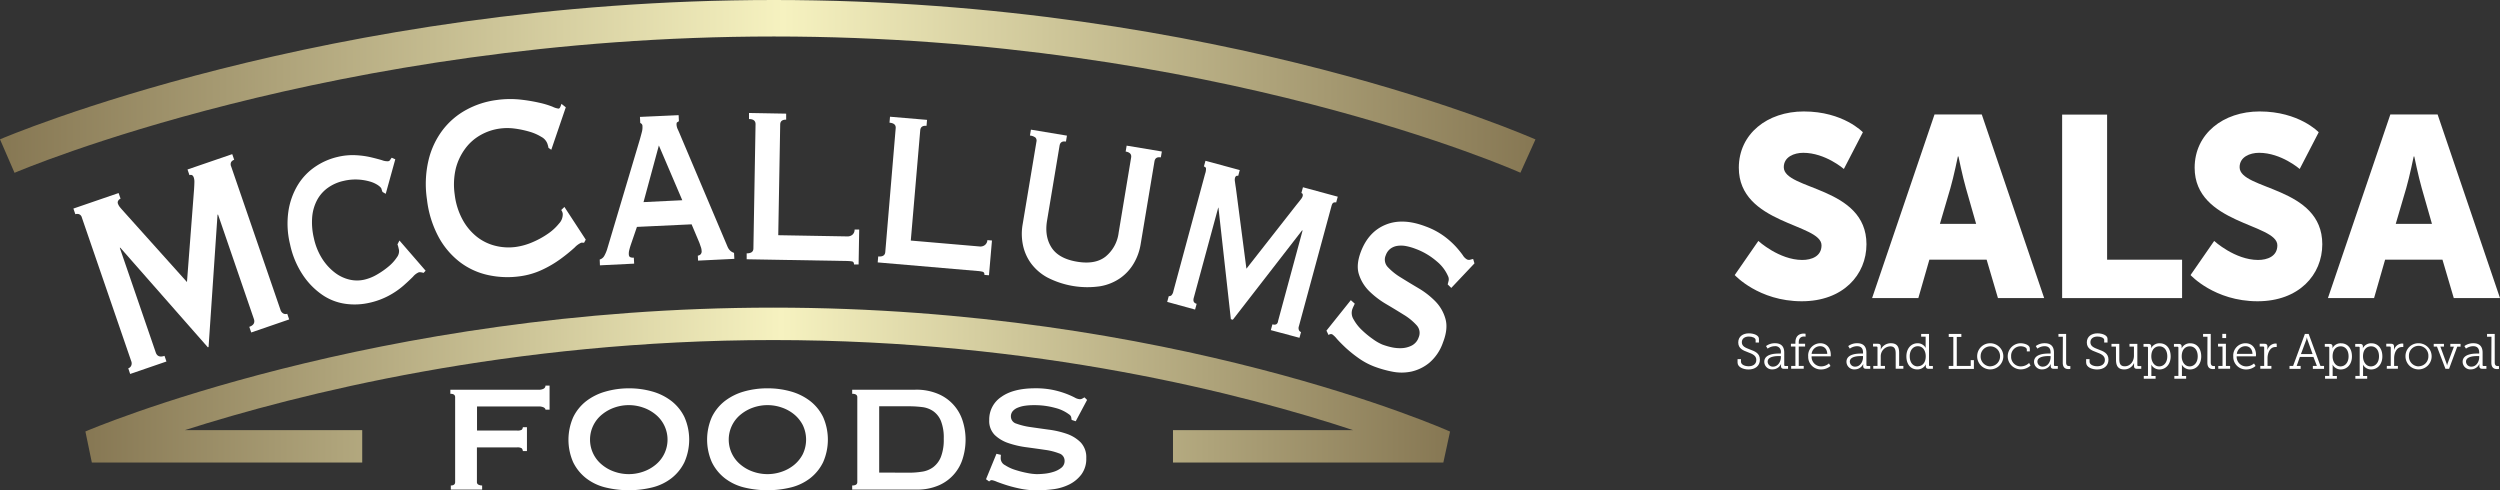
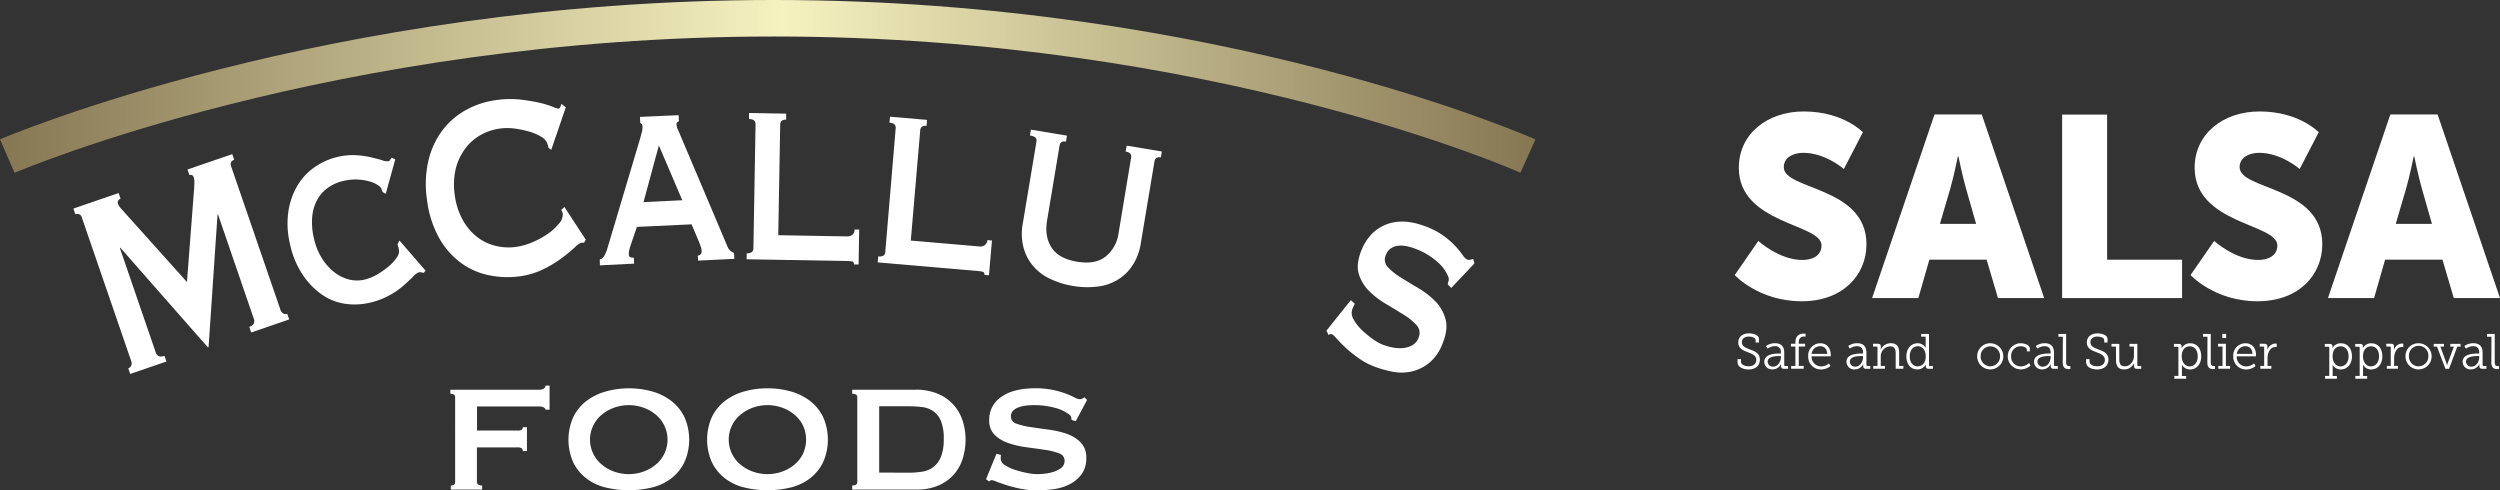
<svg xmlns="http://www.w3.org/2000/svg" xmlns:xlink="http://www.w3.org/1999/xlink" id="Layer_1" data-name="Layer 1" viewBox="0 0 976.9 191.61">
  <rect x="0" y="0" width="976.9" height="191.61" fill="#333333" stroke="none" />
  <defs>
    <style>.cls-1{fill:#fff;}.cls-2{fill:url(#linear-gradient);}.cls-3{fill:url(#linear-gradient-2);}</style>
    <linearGradient id="linear-gradient" y1="159.51" x2="600" y2="159.51" gradientTransform="matrix(1, 0, 0, -1, 0, 193.28)" gradientUnits="userSpaceOnUse">
      <stop offset="0" stop-color="#867753" />
      <stop offset="0.51" stop-color="#f6f2c0" />
      <stop offset="1" stop-color="#867753" />
    </linearGradient>
    <linearGradient id="linear-gradient-2" x1="33.37" y1="42.8" x2="566.62" y2="42.8" xlink:href="#linear-gradient" />
  </defs>
  <path class="cls-1" d="M213.15,160.08c0-.29-.21-.58-.62-.84a4.12,4.12,0,0,0-2.13-.4h-24v9.4H202a3.35,3.35,0,0,0,1.87-.31,1.58,1.58,0,0,0,.44-1h1.6v9.32h-1.6a1.83,1.83,0,0,0-.44-1.07,3.12,3.12,0,0,0-1.87-.35H186.36V188.4a1.07,1.07,0,0,0,.62,1,3.16,3.16,0,0,0,1.42.31v1.6H176.16v-1.6c1.12,0,1.69-.44,1.69-1.33V155.2c0-.88-.62-1.33-1.87-1.33v-1.59H210.4a3.76,3.76,0,0,0,2.13-.45,1.37,1.37,0,0,0,.62-1.15h1.6v9.4Z" />
  <path class="cls-1" d="M245.71,151.74a33.15,33.15,0,0,1,9.18,1.24,22,22,0,0,1,7.49,3.73,17.86,17.86,0,0,1,5.06,6.25,21.81,21.81,0,0,1,0,17.66,17.86,17.86,0,0,1-5.06,6.25,20,20,0,0,1-7.49,3.59,38.52,38.52,0,0,1-18.36,0,20,20,0,0,1-7.5-3.59,17.86,17.86,0,0,1-5.06-6.25A21.88,21.88,0,0,1,224,163a17.86,17.86,0,0,1,5.06-6.25,22.26,22.26,0,0,1,7.5-3.73A33.36,33.36,0,0,1,245.71,151.74Zm0,6.57a16.93,16.93,0,0,0-5.55.93,16,16,0,0,0-4.83,2.66,12.64,12.64,0,0,0,0,19.78,15.42,15.42,0,0,0,4.83,2.66,17,17,0,0,0,11.09,0,15.47,15.47,0,0,0,4.84-2.66,12.66,12.66,0,0,0,0-19.78,15.47,15.47,0,0,0-4.84-2.66,16.82,16.82,0,0,0-5.54-.93Z" />
  <path class="cls-1" d="M299.91,151.74a33.15,33.15,0,0,1,9.18,1.24,22.22,22.22,0,0,1,7.49,3.73,17.86,17.86,0,0,1,5.06,6.25,21.89,21.89,0,0,1,0,17.66,17.86,17.86,0,0,1-5.06,6.25,20.14,20.14,0,0,1-7.49,3.59,38.56,38.56,0,0,1-18.37,0,20.14,20.14,0,0,1-7.49-3.59,17.86,17.86,0,0,1-5.06-6.25,21.89,21.89,0,0,1,0-17.66,17.86,17.86,0,0,1,5.06-6.25,22.22,22.22,0,0,1,7.49-3.73A33.17,33.17,0,0,1,299.91,151.74Zm0,6.57a16.93,16.93,0,0,0-5.55.93,16,16,0,0,0-4.83,2.66,12.64,12.64,0,0,0,0,19.78,15.42,15.42,0,0,0,4.83,2.66,17,17,0,0,0,11.09,0,15.47,15.47,0,0,0,4.84-2.66,13.38,13.38,0,0,0,3.41-4.21,13.15,13.15,0,0,0,0-11.36,13.38,13.38,0,0,0-3.41-4.21,15.47,15.47,0,0,0-4.84-2.66,16.82,16.82,0,0,0-5.54-.93Z" />
  <path class="cls-1" d="M333,189.71c1.36,0,2-.44,2-1.33V155.2c0-.88-.68-1.33-2-1.33v-1.59h24.66a21.7,21.7,0,0,1,9,1.68,16.85,16.85,0,0,1,9.54,10.6,24,24,0,0,1,1.11,7.23,24.92,24.92,0,0,1-1.07,7.23,16.65,16.65,0,0,1-9.31,10.6,21.11,21.11,0,0,1-8.87,1.69H333Zm22.09-5a32.72,32.72,0,0,0,5.23-.4,9.62,9.62,0,0,0,4.35-1.77,9.43,9.43,0,0,0,3-4,18.47,18.47,0,0,0,1.11-7.06,17.77,17.77,0,0,0-1.11-7,8.71,8.71,0,0,0-3-3.81,9.61,9.61,0,0,0-4.35-1.6,41.59,41.59,0,0,0-5.23-.31H343.55v25.9Z" />
  <path class="cls-1" d="M391.1,177.73a6.47,6.47,0,0,1-.05.76,5.89,5.89,0,0,0,0,.84,3,3,0,0,0,1.69,2.44,16,16,0,0,0,4,1.86,38.08,38.08,0,0,0,4.7,1.2,20.67,20.67,0,0,0,3.68.44c.83,0,1.85-.05,3.06-.17a17.1,17.1,0,0,0,3.6-.76,9.22,9.22,0,0,0,3-1.59A3.34,3.34,0,0,0,416,180a3,3,0,0,0-2.17-2.84,23.93,23.93,0,0,0-5.45-1.37c-2.19-.33-4.56-.65-7.1-1a36.11,36.11,0,0,1-7.1-1.6,14.24,14.24,0,0,1-5.45-3.19,7.77,7.77,0,0,1-2.18-5.9,10.57,10.57,0,0,1,4.71-9q4.69-3.36,13.21-3.37a32.91,32.91,0,0,1,7.14.67,34.89,34.89,0,0,1,5,1.46,33.84,33.84,0,0,1,3.32,1.47,4.78,4.78,0,0,0,1.91.66,2,2,0,0,0,1.06-.22c.24-.15.54-.31.89-.49l1,1-4.44,8.33-1.6-.53c-.06-.35-.11-.71-.17-1.06a1.83,1.83,0,0,0-.8-1.07,15.16,15.16,0,0,0-5.5-2.57,30.11,30.11,0,0,0-8.34-1.06,23.74,23.74,0,0,0-3.37.22,11.55,11.55,0,0,0-2.84.75,5.08,5.08,0,0,0-2,1.38,3.13,3.13,0,0,0-.71,2.08,2.91,2.91,0,0,0,2.17,2.8,26.38,26.38,0,0,0,5.46,1.33q3.29.48,7.09,1a35.18,35.18,0,0,1,7.1,1.64,14.15,14.15,0,0,1,5.46,3.37,8.39,8.39,0,0,1,2.17,6.13,10.18,10.18,0,0,1-1.91,6.38,13.5,13.5,0,0,1-4.74,3.91,19.85,19.85,0,0,1-6.26,1.86,51.19,51.19,0,0,1-6.43.44,31.84,31.84,0,0,1-6-.57,52.75,52.75,0,0,1-5.41-1.34c-1.62-.5-3-1-4.12-1.41a8.88,8.88,0,0,0-2-.67,1.36,1.36,0,0,0-1.07.53l-1.24-.88,4.08-9.94Z" />
  <path class="cls-1" d="M50.12,143.92a1.91,1.91,0,0,0,1.14-1,2.29,2.29,0,0,0,0-1.85L32,85.05a1.9,1.9,0,0,0-1.09-1.34,2.31,2.31,0,0,0-1.47,0l-.76-2.21,17.67-6.07.76,2.21a1.84,1.84,0,0,0-.87.71,1.33,1.33,0,0,0-.14,1.28,4.83,4.83,0,0,0,.9,1.49c.48.57,1,1.16,1.57,1.79l24.49,27.3L75.83,74c.08-1.22.12-2.17.13-2.86a5.3,5.3,0,0,0-.24-1.77c-.31-.9-.87-1.21-1.69-.93l-.76-2.21,17.48-6,.76,2.21a2.21,2.21,0,0,0-1.18.88,2,2,0,0,0,0,1.73l19.26,56a2.39,2.39,0,0,0,1.14,1.46,1.93,1.93,0,0,0,1.51.1l.76,2.21-14.83,5.1-.76-2.21q2.55-.88,1.79-3.09l-14-40.78L85,83.9,81.5,135.61l-.29.09L47,96.78l-.19.06,14.06,40.91c.51,1.47,1.64,1.9,3.41,1.3l.76,2.21-14.18,4.87Z" />
  <path class="cls-1" d="M149.45,75a3,3,0,0,0-.17-.5,4.44,4.44,0,0,1-.19-.62c-.09-.42-.55-.92-1.36-1.49a11.42,11.42,0,0,0-3.24-1.47,20.73,20.73,0,0,0-4.63-.76,19.74,19.74,0,0,0-5.52.51,16.73,16.73,0,0,0-6.11,2.64A14.09,14.09,0,0,0,124,78a17.13,17.13,0,0,0-2,6.7,26.48,26.48,0,0,0,.65,8.37,24.64,24.64,0,0,0,3.16,7.88,21,21,0,0,0,4.85,5.43,15,15,0,0,0,5.76,2.84,12.85,12.85,0,0,0,5.85.08,17.61,17.61,0,0,0,5.17-2.09A31.46,31.46,0,0,0,152,104a16.38,16.38,0,0,0,3.07-3.42,4,4,0,0,0,.85-2.85l-.23-1a7.72,7.72,0,0,0-.38-1.24l.78-1.51,10.23,11.81-.83.86a4.09,4.09,0,0,0-1.8-.26,5.82,5.82,0,0,0-2.28,1.71c-1,1-2.28,2.22-3.85,3.59a31,31,0,0,1-5.68,3.87,29.51,29.51,0,0,1-7.72,2.8,25.86,25.86,0,0,1-9.24.35,21.14,21.14,0,0,1-9-3.51,28.67,28.67,0,0,1-7.58-7.75,34.28,34.28,0,0,1-5-12,33.77,33.77,0,0,1-.64-12.9,27.78,27.78,0,0,1,3.64-10.21,23.13,23.13,0,0,1,6.84-7.19,26,26,0,0,1,8.91-3.87,25,25,0,0,1,7-.63,34.12,34.12,0,0,1,5.87.81c1.73.41,3.18.8,4.35,1.15a5.67,5.67,0,0,0,2.44.39,1.14,1.14,0,0,0,.75-.57,3.85,3.85,0,0,1,.59-.8l1.37.62-3.73,13.49Z" />
  <path class="cls-1" d="M228.25,94.83a1.75,1.75,0,0,1-.56,0,2.53,2.53,0,0,0-.55,0,8.41,8.41,0,0,0-2.62,1.92,65.46,65.46,0,0,1-5.19,4.23,42.74,42.74,0,0,1-7.33,4.37,29.64,29.64,0,0,1-8.92,2.62,35.34,35.34,0,0,1-12.26-.47,28,28,0,0,1-11-5,31,31,0,0,1-8.4-9.83A40.62,40.62,0,0,1,166.85,78a40.67,40.67,0,0,1,.59-15.35A31.58,31.58,0,0,1,173,50.78a29,29,0,0,1,9.29-7.91A33.67,33.67,0,0,1,194,39.09a38.08,38.08,0,0,1,9.3-.18,65,65,0,0,1,7.47,1.24,34.17,34.17,0,0,1,5.14,1.55,7.58,7.58,0,0,0,2.32.74c.33,0,.58-.3.76-.76s.31-.82.41-1.1l1.69,1.35-5.67,16.6-1.11-.77a4.87,4.87,0,0,0-.15-.76c-.07-.26-.16-.55-.27-.88a5,5,0,0,0-2.36-2.64,18.8,18.8,0,0,0-4.76-2.06,38.28,38.28,0,0,0-5.8-1.2,22,22,0,0,0-5.5,0,21,21,0,0,0-7.77,2.6,19,19,0,0,0-6,5.38,22.18,22.18,0,0,0-3.63,7.8,27.35,27.35,0,0,0-.38,10.08,27.13,27.13,0,0,0,3,9.62,21.8,21.8,0,0,0,5.47,6.68A18.92,18.92,0,0,0,193.38,96a21.09,21.09,0,0,0,8.18.49,25.07,25.07,0,0,0,6.51-1.84,33.29,33.29,0,0,0,6-3.29,20,20,0,0,0,4.37-4,5.22,5.22,0,0,0,1.46-3.8,3,3,0,0,0-.6-1.49l1.25-1.21,8.34,12.78Z" />
  <path class="cls-1" d="M234.34,101.41a3,3,0,0,0,1.87-1.58,14.1,14.1,0,0,0,1-2.33L250,54.6c.35-1.23.61-2.21.81-3a6.83,6.83,0,0,0,.24-2.16,1.36,1.36,0,0,0-.29-1c-.17-.16-.37-.26-.58-.43l-.11-2.33L265.18,45l.11,2.33a2,2,0,0,1-.63.42c-.23.1-.32.45-.29,1.06a5,5,0,0,0,.54,1.86c.33.72.69,1.55,1.07,2.48l18.34,43.31a4.59,4.59,0,0,0,1.18,1.64,4.49,4.49,0,0,0,1.33.71l.12,2.34-14.17.69-.1-1.94a1.93,1.93,0,0,0,1-.44,1.65,1.65,0,0,0,.48-1.46,5,5,0,0,0-.27-1.42c-.16-.42-.35-1-.58-1.66l-3.06-7.26-21.36,1-2.45,7.14c-.23.71-.41,1.35-.55,1.92a5.41,5.41,0,0,0-.18,1.5c0,.7.22,1.12.56,1.27a3,3,0,0,0,1.41.19l.12,2.34-13.37.66Zm32.27-23.17-9.15-21.4-6,22.14Z" />
  <path class="cls-1" d="M307.2,44.41v2.34c-1.54,0-2.31.61-2.33,1.91l-.76,43.25,27,.47a2.92,2.92,0,0,0,2-.68,2.56,2.56,0,0,0,.83-2h1.8l-.23,13.64h-1.8c0-.7-.25-1.09-.78-1.19a13.37,13.37,0,0,0-2-.16l-39.16-.68V99c1.73,0,2.61-.61,2.63-1.9l.84-48.58c0-1.29-.83-2-2.56-2V44.15Z" />
  <path class="cls-1" d="M362.25,46.84l-.2,2.33c-1.53-.13-2.35.45-2.46,1.75L355.9,94l26.88,2.31a2.88,2.88,0,0,0,2.05-.54,2.6,2.6,0,0,0,1-1.94l1.79.15-1.17,13.59-1.79-.15q.09-1-.69-1.23a11.37,11.37,0,0,0-2-.3l-39-3.35.2-2.33c1.73.15,2.65-.42,2.76-1.72L350,50.1c.12-1.29-.69-2-2.42-2.16l.2-2.33Z" />
  <path class="cls-1" d="M416.53,55.33c-1.44-.25-2.27.28-2.49,1.56l-4.91,29.42q-1,6.16,1.8,10.47c1.88,2.87,5.2,4.69,9.93,5.48s8.45.14,11.16-2a14.27,14.27,0,0,0,5.1-9.32L442,61.56c.22-1.28-.5-2.06-2.14-2.34l.39-2.31L454,59.2l-.39,2.3c-1.45-.24-2.28.28-2.49,1.57l-5.41,32.41a21.48,21.48,0,0,1-2.65,7.39,18.3,18.3,0,0,1-5.27,5.77,19.41,19.41,0,0,1-7.93,3.22,34.17,34.17,0,0,1-20.6-3.44,19.5,19.5,0,0,1-6.46-5.62,18.52,18.52,0,0,1-3.1-7.17,21.58,21.58,0,0,1-.11-7.85L405,55.37a1.77,1.77,0,0,0-.35-1.58,4,4,0,0,0-2.19-.82l.38-2.31L416.92,53Z" />
-   <path class="cls-1" d="M456.7,115.73a1.62,1.62,0,0,0,1-.28,3.1,3.1,0,0,0,.81-1.66l12.4-45.89a5.44,5.44,0,0,0,.34-2.19,1,1,0,0,0-.82-.63l.62-2.25,13.4,3.63-.61,2.26c-.64-.18-1.07.11-1.27.86a3.72,3.72,0,0,0,0,1.41c.08.61.2,1.47.38,2.6l4.1,31.41,19.48-24.86c.72-.88,1.29-1.6,1.72-2.16a4.42,4.42,0,0,0,.74-1.21c.21-.75.05-1.2-.46-1.34l.61-2.26,13.6,3.69-.62,2.26a1.56,1.56,0,0,0-1,.06c-.34.13-.6.53-.79,1.2L507.55,127.5a2.06,2.06,0,0,0,.05,1.56,1.32,1.32,0,0,0,.79.69l-.61,2.25-11.19-3,.62-2.26c1.35.37,2.09-.1,2.24-1.41L509,90.08l-.19-.06-27.07,34.92-.77-.21-4.85-43.57h.09l-.19,0-9.55,35.23c-.34,1.25,0,2,1.13,2.33l-.61,2.25-10.9-3Z" />
  <path class="cls-1" d="M529.38,118.65c-.13.32-.28.66-.45,1s-.33.73-.49,1.14a4.67,4.67,0,0,0,.48,4,17,17,0,0,0,3.26,4.19,35.74,35.74,0,0,0,4.31,3.54,18.74,18.74,0,0,0,3.63,2.1,27.4,27.4,0,0,0,3.31,1,15.48,15.48,0,0,0,4.18.43,9.61,9.61,0,0,0,4-1,5.54,5.54,0,0,0,2.74-3.19,4.39,4.39,0,0,0-.79-4.76,22.11,22.11,0,0,0-5-4.09c-2.13-1.33-4.44-2.74-6.94-4.21a33.62,33.62,0,0,1-6.62-5.07,16,16,0,0,1-4-6.57q-1.18-3.73.83-8.94,3-7.75,9.71-10.45t15.67.76a28.91,28.91,0,0,1,7.15,3.81,32.18,32.18,0,0,1,4.49,4,38.34,38.34,0,0,1,2.73,3.35,4.58,4.58,0,0,0,1.65,1.68,1.8,1.8,0,0,0,1.23.13,12.18,12.18,0,0,1,1.19-.3l.51,1.72-9.06,9.59-1.4-1.37c.13-.51.25-1,.38-1.53a2.74,2.74,0,0,0-.28-1.78,15.45,15.45,0,0,0-4.42-5.74,26.75,26.75,0,0,0-8.2-4.84,21.84,21.84,0,0,0-3.65-1.07,10.16,10.16,0,0,0-3.39-.12,6.07,6.07,0,0,0-2.77,1.09,5.4,5.4,0,0,0-1.85,2.56,4.22,4.22,0,0,0,.81,4.69,23.82,23.82,0,0,0,5,4c2.13,1.33,4.45,2.74,6.94,4.21a31.76,31.76,0,0,1,6.59,5.12,15.81,15.81,0,0,1,3.95,6.82q1.13,3.92-.94,9.24a18.17,18.17,0,0,1-5.38,8,16.9,16.9,0,0,1-7,3.41,18.51,18.51,0,0,1-7.56,0,43.67,43.67,0,0,1-7-2,27.53,27.53,0,0,1-6-3.22,50.63,50.63,0,0,1-5-4c-1.44-1.35-2.64-2.56-3.58-3.62a8.89,8.89,0,0,0-1.79-1.73,1.4,1.4,0,0,0-1.41.29l-.83-1.72,9.53-11.91Z" />
  <path class="cls-2" d="M5.68,67.53,0,54.45C1.25,53.9,127.33,0,302.43,0S598.8,54,600,54.49l-5.88,13C593,67,474.31,14.26,302.43,14.26S6.91,67,5.68,67.53Z" />
-   <path class="cls-3" d="M566.62,168.64c-1.07-.49-108.8-48.43-264.47-48.43S34.48,168.12,33.37,168.6l2.52,12.15H141.54V168.08H72.23c43.86-14,127.06-35.2,229.92-35.2s184.05,21.18,226.61,35.2h-70.4v12.67H564Z" />
  <path class="cls-1" d="M687.09,94.15s8.13,7.43,17.16,7.43c3.62,0,7.53-1.41,7.53-5.72,0-8.53-32.32-8.23-32.32-30.31,0-13.25,11.14-22,25.39-22,15.46,0,23.09,8.13,23.09,8.13l-7.43,14.35s-7.23-6.32-15.86-6.32c-3.61,0-7.62,1.61-7.62,5.62,0,9,32.31,7.43,32.31,30.11,0,11.94-9.13,22.28-25.29,22.28-16.86,0-26.19-10.24-26.19-10.24Z" />
  <path class="cls-1" d="M776.3,101.48H753.92l-4.31,15H731.54l24.39-71.75H774.4l24.38,71.75H780.72ZM765.06,61.13s-1.6,7.83-2.91,12.35l-4.11,14h14.15l-4-14c-1.3-4.52-2.91-12.35-2.91-12.35Z" />
  <path class="cls-1" d="M805.8,44.78h17.57v56.7h29.3v15H805.8Z" />
  <path class="cls-1" d="M865.21,94.15s8.13,7.43,17.16,7.43c3.61,0,7.53-1.41,7.53-5.72,0-8.53-32.32-8.23-32.32-30.31,0-13.25,11.14-22,25.39-22,15.46,0,23.09,8.13,23.09,8.13l-7.43,14.35s-7.23-6.32-15.86-6.32c-3.61,0-7.62,1.61-7.62,5.62,0,9,32.31,7.43,32.31,30.11,0,11.94-9.13,22.28-25.29,22.28-16.86,0-26.19-10.24-26.19-10.24Z" />
  <path class="cls-1" d="M954.42,101.48H932l-4.31,15H909.66l24.39-71.75h18.47l24.38,71.75H958.84ZM943.18,61.13s-1.6,7.83-2.91,12.35l-4.11,14h14.15l-4-14c-1.3-4.52-2.91-12.35-2.91-12.35Z" />
  <path class="cls-1" d="M680.3,140.32v1c0,1.14,1.42,1.8,3,1.8,1.76,0,3-.87,3-2.46,0-1.79-1.65-2.41-3.41-3.07s-3.65-1.39-3.65-3.78,1.92-3.55,4.15-3.55c1.94,0,3.94.76,3.94,2.14v1.45h-1.3v-1c0-.87-1.41-1.34-2.64-1.34-1.55,0-2.75.76-2.75,2.22,0,1.64,1.47,2.17,3.12,2.81,2,.73,3.94,1.49,3.94,4s-1.92,3.84-4.44,3.84c-2,0-4.29-.87-4.29-2.73v-1.3Z" />
  <path class="cls-1" d="M695.25,138.15h.64v-.41a2.13,2.13,0,0,0-2.35-2.46,4.92,4.92,0,0,0-2.83.95l-.62-1a5.81,5.81,0,0,1,3.53-1.11c2.37,0,3.59,1.26,3.59,3.67v4.81a.37.37,0,0,0,.42.42h1.07v1.09h-1.59c-.83,0-1.16-.37-1.16-1.07v-.17a4.14,4.14,0,0,1,.06-.76h0a3.63,3.63,0,0,1-3.34,2.23,3,3,0,0,1-3.26-2.91C689.37,138.28,693.6,138.15,695.25,138.15Zm-2.42,5.12c1.95,0,3.06-2,3.06-3.67v-.46h-.56c-.8,0-4.6-.08-4.6,2.17A2,2,0,0,0,692.83,143.27Z" />
  <path class="cls-1" d="M699.92,143h1.65v-7.58h-1.75v-1.09h1.75v-.5c0-3.08,2.17-3.47,3.18-3.47a4.58,4.58,0,0,1,.79.06v1.14a3.11,3.11,0,0,0-.66-.06c-.65,0-2,.24-2,2.31v.52h2.48v1.09h-2.48V143h1.94v1.09h-4.91Z" />
  <path class="cls-1" d="M711.3,134.13c2.7,0,4.09,2.08,4.09,4.5,0,.23,0,.62,0,.62h-7.49a3.72,3.72,0,0,0,3.78,3.92,4.57,4.57,0,0,0,3-1.16l.6,1a5.54,5.54,0,0,1-3.61,1.36,4.93,4.93,0,0,1-5.1-5.1A4.76,4.76,0,0,1,711.3,134.13Zm2.72,4.15c-.08-2.05-1.32-3-2.76-3a3.33,3.33,0,0,0-3.35,3Z" />
  <path class="cls-1" d="M727.35,138.15H728v-.41c0-1.82-1-2.46-2.34-2.46a4.92,4.92,0,0,0-2.83.95l-.62-1a5.77,5.77,0,0,1,3.53-1.11c2.36,0,3.58,1.26,3.58,3.67v4.81a.38.38,0,0,0,.43.42h1.07v1.09h-1.59c-.84,0-1.17-.37-1.17-1.07v-.17a4.14,4.14,0,0,1,.06-.76h0a3.61,3.61,0,0,1-3.33,2.23,3,3,0,0,1-3.26-2.91C721.48,138.28,725.71,138.15,727.35,138.15Zm-2.42,5.12c2,0,3.06-2,3.06-3.67v-.46h-.56c-.79,0-4.59-.08-4.59,2.17A2,2,0,0,0,724.93,143.27Z" />
  <path class="cls-1" d="M732,143h1.65v-7.15a.38.38,0,0,0-.42-.43h-1.32v-1.09h1.86c.81,0,1.18.35,1.18,1.09V136a3.11,3.11,0,0,1-.08.7h0a4.32,4.32,0,0,1,4-2.58c2.4,0,3.24,1.38,3.24,3.78V143h1.65v1.09h-3v-5.86c0-1.53-.25-2.89-2.13-2.89a3.88,3.88,0,0,0-3.71,4.06V143h1.65v1.09H732Z" />
  <path class="cls-1" d="M749.34,134.13a3.51,3.51,0,0,1,3.18,1.9h0a4.66,4.66,0,0,1-.06-.75v-3.71h-1.75v-1.08h3.07v12.12a.37.37,0,0,0,.43.42h1.08v1.09h-1.61c-.83,0-1.16-.37-1.16-1.07v-.17a1.84,1.84,0,0,1,.08-.6h0a3.66,3.66,0,0,1-3.44,2.07c-2.61,0-4.22-2.09-4.22-5.1S746.74,134.13,749.34,134.13Zm0,9c1.63,0,3.16-1.16,3.16-3.92,0-2-1-3.92-3.09-3.92-1.74,0-3.16,1.44-3.16,3.92S747.55,143.17,749.38,143.17Z" />
-   <path class="cls-1" d="M761.49,143h1.79V131.65h-1.79v-1.16h4.93v1.16h-1.79V143h5.45v-2.27h1.24v3.43h-9.83Z" />
  <path class="cls-1" d="M777.74,134.13a5.11,5.11,0,1,1-5.14,5.06A5.05,5.05,0,0,1,777.74,134.13Zm0,9a3.85,3.85,0,0,0,3.8-4,3.79,3.79,0,1,0-7.58,0A3.85,3.85,0,0,0,777.74,143.17Z" />
  <path class="cls-1" d="M789.57,134.13c1.22,0,3.6.51,3.6,2.12v1.06H792v-.71c0-.88-1.47-1.29-2.36-1.29a3.7,3.7,0,0,0-3.77,3.92,3.74,3.74,0,0,0,3.82,3.94,4.66,4.66,0,0,0,3.2-1.34l.57,1a5.6,5.6,0,0,1-3.81,1.51,5.11,5.11,0,1,1,0-10.22Z" />
  <path class="cls-1" d="M800.65,138.15h.64v-.41c0-1.82-1-2.46-2.34-2.46a4.92,4.92,0,0,0-2.83.95l-.62-1a5.77,5.77,0,0,1,3.53-1.11c2.36,0,3.58,1.26,3.58,3.67v4.81a.38.38,0,0,0,.43.42h1.07v1.09h-1.59c-.84,0-1.17-.37-1.17-1.07v-.17a4.14,4.14,0,0,1,.06-.76h0a3.61,3.61,0,0,1-3.33,2.23,3,3,0,0,1-3.26-2.91C794.78,138.28,799,138.15,800.65,138.15Zm-2.42,5.12c2,0,3.06-2,3.06-3.67v-.46h-.56c-.79,0-4.59-.08-4.59,2.17A2,2,0,0,0,798.23,143.27Z" />
  <path class="cls-1" d="M806.08,131.57h-1.72v-1.08h3v11.09c0,.79.21,1.45,1.11,1.45a3,3,0,0,0,.54,0v1.13a5.4,5.4,0,0,1-.76.06c-1.28,0-2.21-.64-2.21-2.5Z" />
  <path class="cls-1" d="M816.51,140.32v1c0,1.14,1.42,1.8,3,1.8,1.76,0,3-.87,3-2.46,0-1.79-1.64-2.41-3.41-3.07s-3.65-1.39-3.65-3.78,1.92-3.55,4.15-3.55c1.94,0,3.94.76,3.94,2.14v1.45h-1.3v-1c0-.87-1.41-1.34-2.64-1.34-1.55,0-2.75.76-2.75,2.22,0,1.64,1.47,2.17,3.12,2.81,2,.73,3.94,1.49,3.94,4s-1.92,3.84-4.44,3.84c-2,0-4.29-.87-4.29-2.73v-1.3Z" />
  <path class="cls-1" d="M826.83,135.45h-1.75v-1.09h3.06v5.88c0,1.53.24,2.89,2.14,2.89,2.19,0,3.58-2,3.58-4.13v-3.55h-1.74v-1.09h3.07v8.27a.37.37,0,0,0,.42.42h1.11v1.07h-1.65c-.82,0-1.17-.35-1.17-1.09v-.48c0-.39,0-.7,0-.7h0a4.09,4.09,0,0,1-3.86,2.5c-2.24,0-3.19-1.24-3.19-3.78Z" />
-   <path class="cls-1" d="M839.35,146.91v-11a.39.39,0,0,0-.43-.43H837.6v-1.09h1.85c.83,0,1.16.35,1.16,1v.08a3.72,3.72,0,0,1-.06.68h0a3.58,3.58,0,0,1,3.41-2c2.62,0,4.25,2.1,4.25,5.12s-1.84,5.1-4.38,5.1a3.57,3.57,0,0,1-3.22-1.94h0a5.62,5.62,0,0,1,.06.86v3.64h1.65V148H837.7v-1.09Zm4.38-3.74c1.73,0,3.16-1.44,3.16-3.92s-1.28-3.92-3.1-3.92c-1.63,0-3.14,1.17-3.14,3.94C840.65,141.23,841.73,143.17,843.73,143.17Z" />
  <path class="cls-1" d="M851.23,146.91v-11a.38.38,0,0,0-.42-.43h-1.32v-1.09h1.84c.83,0,1.16.35,1.16,1v.08a4.43,4.43,0,0,1,0,.68h0a3.58,3.58,0,0,1,3.42-2c2.62,0,4.24,2.1,4.24,5.12s-1.84,5.1-4.38,5.1a3.58,3.58,0,0,1-3.22-1.94h0a5.62,5.62,0,0,1,.06.86v3.64h1.65V148h-4.61v-1.09Zm4.39-3.74c1.72,0,3.16-1.44,3.16-3.92s-1.28-3.92-3.11-3.92c-1.63,0-3.14,1.17-3.14,3.94C852.53,141.23,853.62,143.17,855.62,143.17Z" />
  <path class="cls-1" d="M862.59,131.57h-1.72v-1.08h3v11.09c0,.79.21,1.45,1.11,1.45a2.9,2.9,0,0,0,.54,0v1.13a5.4,5.4,0,0,1-.76.06c-1.28,0-2.21-.64-2.21-2.5Z" />
  <path class="cls-1" d="M866.82,143h1.65v-7.58h-1.75v-1.09h3.07V143h1.65v1.09h-4.62Zm1.57-12.54h1.49v1.64h-1.49Z" />
  <path class="cls-1" d="M877.46,134.13c2.7,0,4.1,2.08,4.1,4.5a5.4,5.4,0,0,1-.06.62H874a3.73,3.73,0,0,0,3.78,3.92,4.57,4.57,0,0,0,3-1.16l.6,1a5.5,5.5,0,0,1-3.6,1.36,4.94,4.94,0,0,1-5.11-5.1A4.77,4.77,0,0,1,877.46,134.13Zm2.72,4.15c-.08-2.05-1.32-3-2.75-3a3.34,3.34,0,0,0-3.36,3Z" />
  <path class="cls-1" d="M883.24,143h1.51v-7.15a.38.38,0,0,0-.42-.43H883v-1.09h1.84c.81,0,1.18.33,1.18,1.11v.66a6.86,6.86,0,0,1,0,.74h0a3.36,3.36,0,0,1,3.09-2.6,2.85,2.85,0,0,1,.54.06v1.3a3.63,3.63,0,0,0-.5,0c-2.2,0-3.09,2.46-3.09,4.4v3h1.51v1.09h-4.34Z" />
-   <path class="cls-1" d="M894.66,143h1.39l4.6-12.5h1.49l4.6,12.5h1.4v1.13h-4.37V143h1.58L904,139.48h-5.31L897.45,143H899v1.13h-4.36Zm9-4.65-2-5.59a5.34,5.34,0,0,1-.21-.87h-.06a4.27,4.27,0,0,1-.19.87l-2.08,5.59Z" />
  <path class="cls-1" d="M910.19,146.91v-11a.39.39,0,0,0-.43-.43h-1.32v-1.09h1.84c.84,0,1.17.35,1.17,1v.08a3.72,3.72,0,0,1-.06.68h0a3.56,3.56,0,0,1,3.41-2c2.62,0,4.25,2.1,4.25,5.12s-1.84,5.1-4.38,5.1a3.57,3.57,0,0,1-3.22-1.94h0a5.62,5.62,0,0,1,.06.86v3.64h1.65V148h-4.62v-1.09Zm4.38-3.74c1.73,0,3.16-1.44,3.16-3.92s-1.28-3.92-3.1-3.92c-1.63,0-3.14,1.17-3.14,3.94C911.49,141.23,912.57,143.17,914.57,143.17Z" />
  <path class="cls-1" d="M922.07,146.91v-11a.38.38,0,0,0-.42-.43h-1.32v-1.09h1.84c.83,0,1.16.35,1.16,1v.08a3.72,3.72,0,0,1-.06.68h0a3.58,3.58,0,0,1,3.42-2c2.62,0,4.24,2.1,4.24,5.12s-1.84,5.1-4.38,5.1a3.57,3.57,0,0,1-3.22-1.94h0a5.62,5.62,0,0,1,.06.86v3.64H925V148h-4.62v-1.09Zm4.38-3.74c1.73,0,3.17-1.44,3.17-3.92s-1.28-3.92-3.11-3.92c-1.63,0-3.14,1.17-3.14,3.94C923.37,141.23,924.46,143.17,926.45,143.17Z" />
  <path class="cls-1" d="M932.69,143h1.52v-7.15a.39.39,0,0,0-.43-.43h-1.32v-1.09h1.84c.82,0,1.19.33,1.19,1.11v.66a6.86,6.86,0,0,1,0,.74h0a3.35,3.35,0,0,1,3.08-2.6,2.85,2.85,0,0,1,.54.06v1.3a3.63,3.63,0,0,0-.5,0c-2.19,0-3.08,2.46-3.08,4.4v3H937v1.09h-4.35Z" />
  <path class="cls-1" d="M945.1,134.13a5.11,5.11,0,1,1-5.13,5.06A5,5,0,0,1,945.1,134.13Zm0,9a3.86,3.86,0,0,0,3.81-4,3.8,3.8,0,1,0-7.59,0A3.85,3.85,0,0,0,945.1,143.17Z" />
  <path class="cls-1" d="M951,134.36h4v1.09H953.6L956,142a4.34,4.34,0,0,1,.19.75h.06a4.34,4.34,0,0,1,.19-.75l2.45-6.54h-1.4v-1.09h4v1.09h-1.29L957,144.12h-1.42l-3.31-8.67H951Z" />
  <path class="cls-1" d="M968.14,138.15h.63v-.41c0-1.82-1-2.46-2.34-2.46a4.92,4.92,0,0,0-2.83.95l-.62-1a5.81,5.81,0,0,1,3.53-1.11c2.36,0,3.59,1.26,3.59,3.67v4.81a.37.37,0,0,0,.42.42h1.07v1.09H970c-.84,0-1.17-.37-1.17-1.07v-.17a4.14,4.14,0,0,1,.06-.76h0a3.61,3.61,0,0,1-3.33,2.23,3,3,0,0,1-3.26-2.91C962.26,138.28,966.49,138.15,968.14,138.15Zm-2.43,5.12c2,0,3.06-2,3.06-3.67v-.46h-.56c-.79,0-4.59-.08-4.59,2.17A2,2,0,0,0,965.71,143.27Z" />
  <path class="cls-1" d="M973.56,131.57h-1.72v-1.08h3v11.09c0,.79.22,1.45,1.11,1.45a2.9,2.9,0,0,0,.54,0v1.13a5.4,5.4,0,0,1-.76.06c-1.28,0-2.21-.64-2.21-2.5Z" />
</svg>